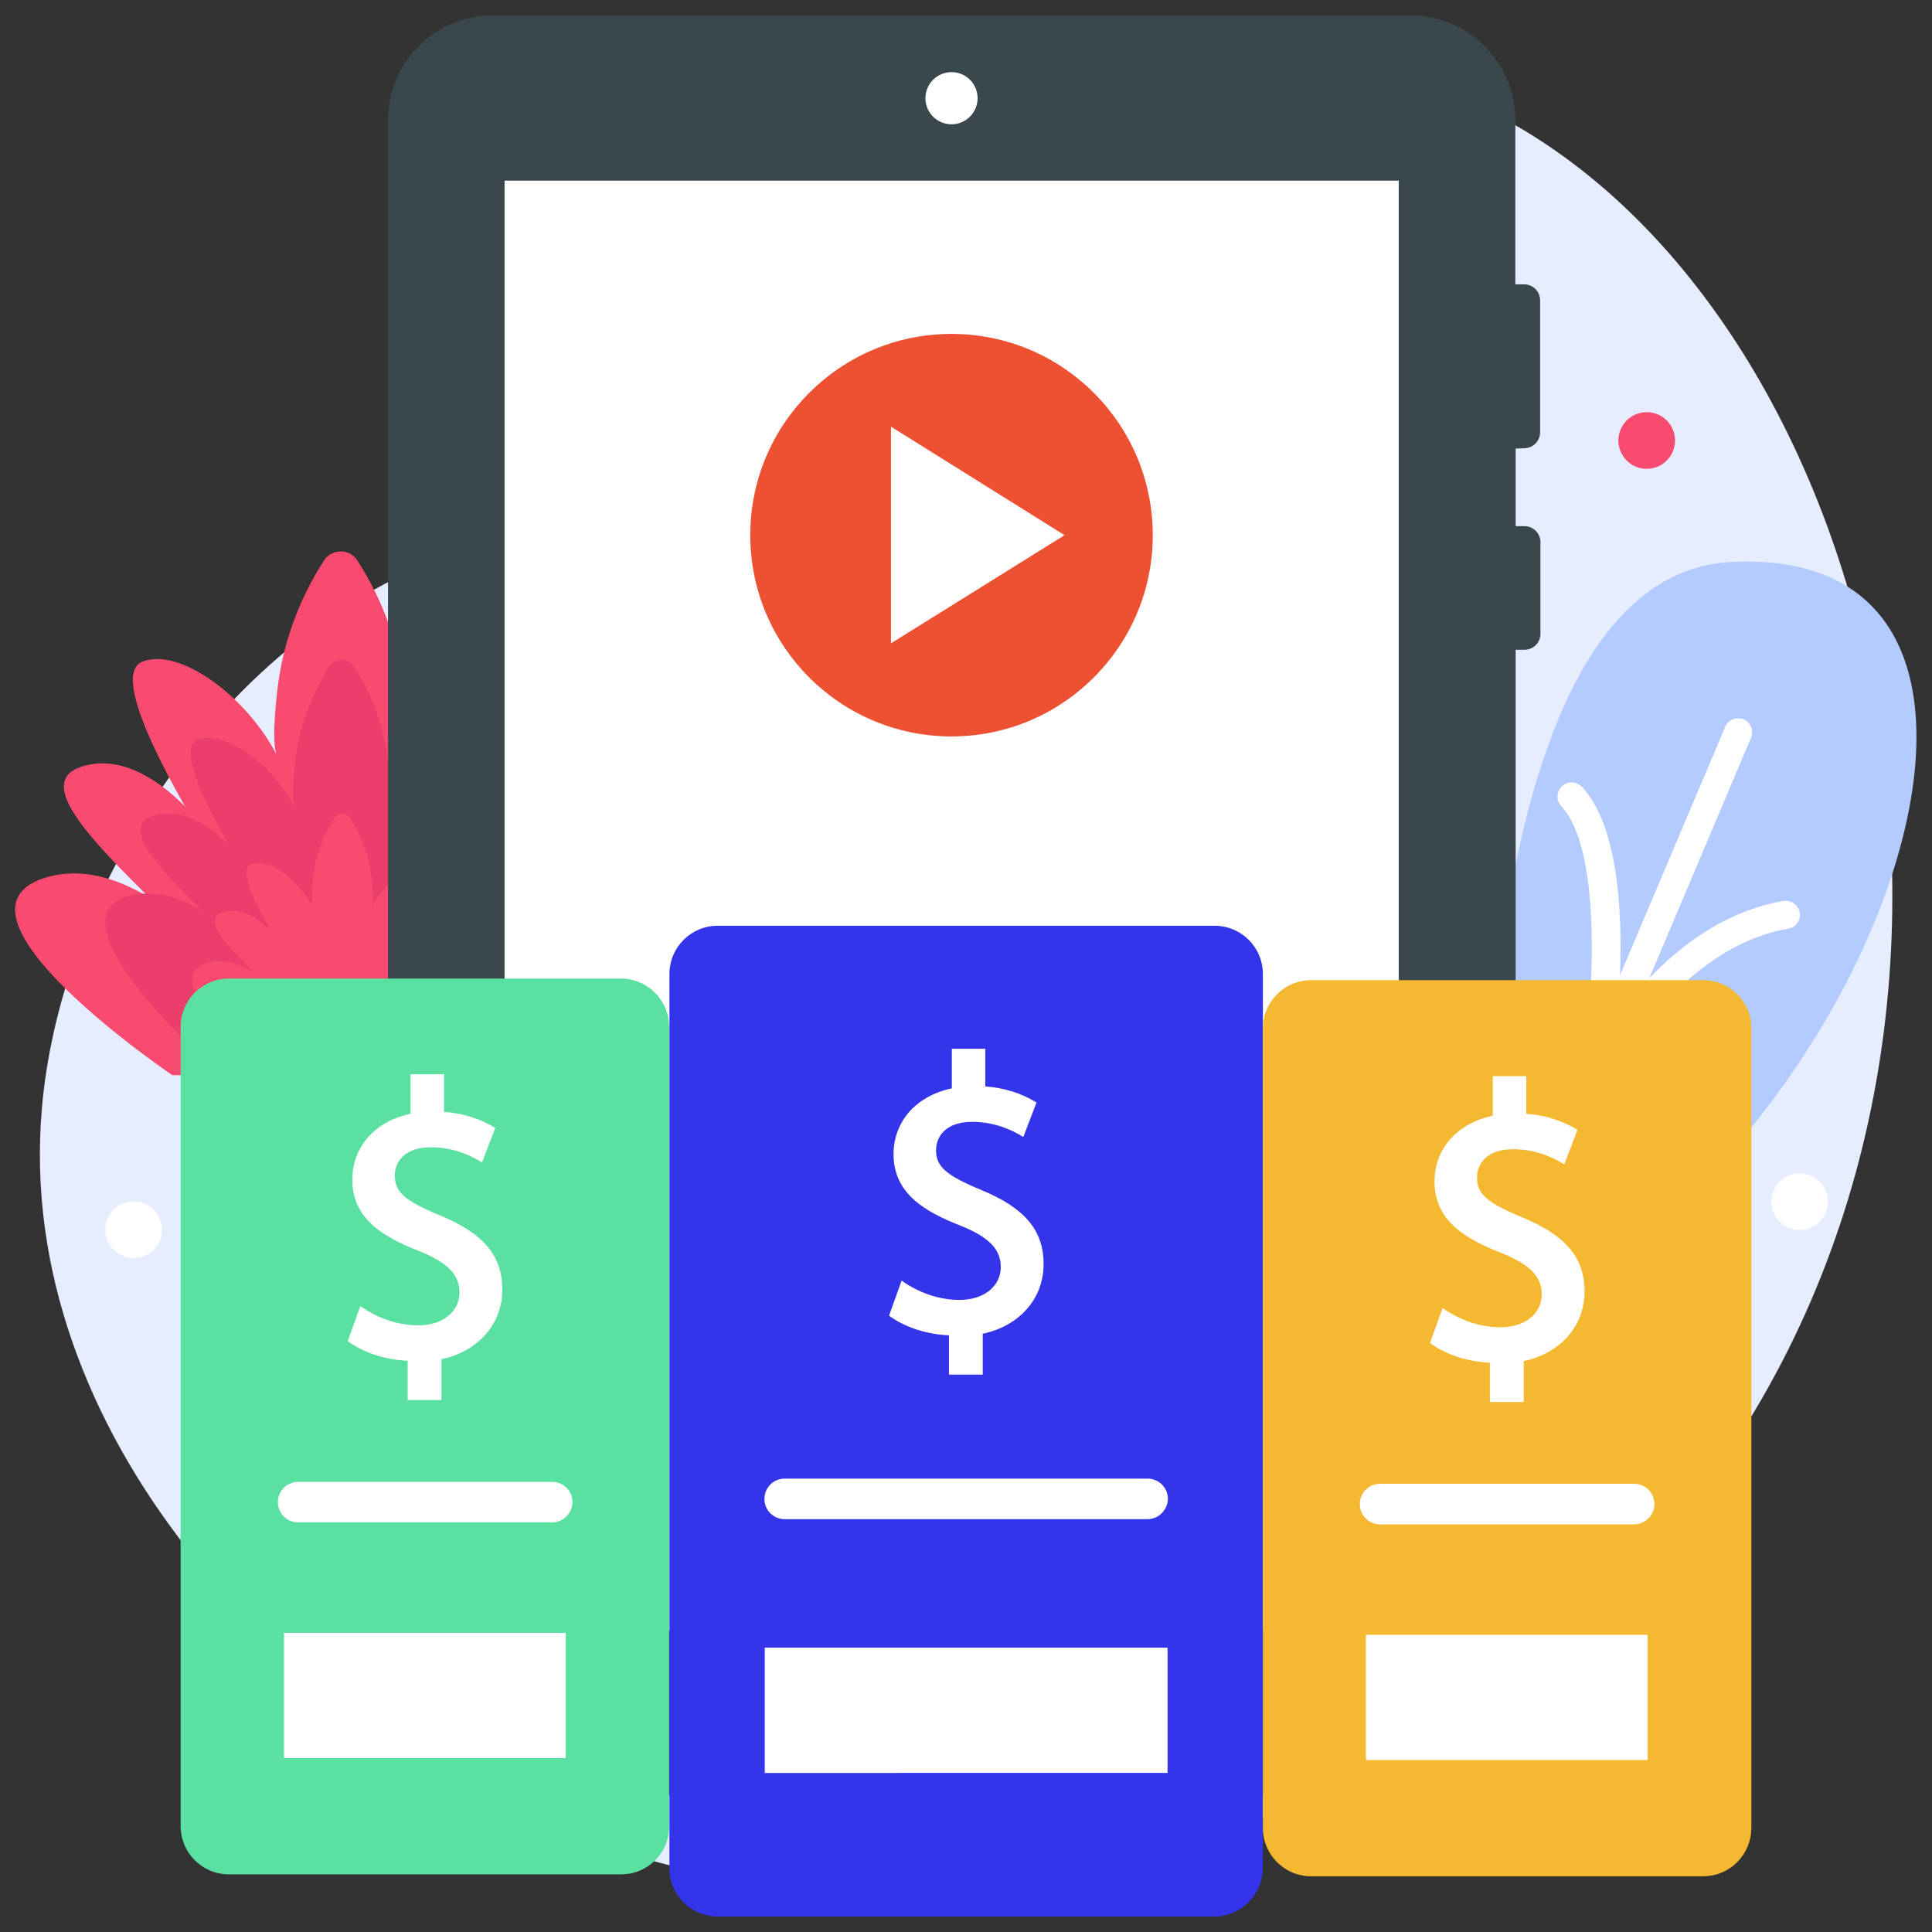
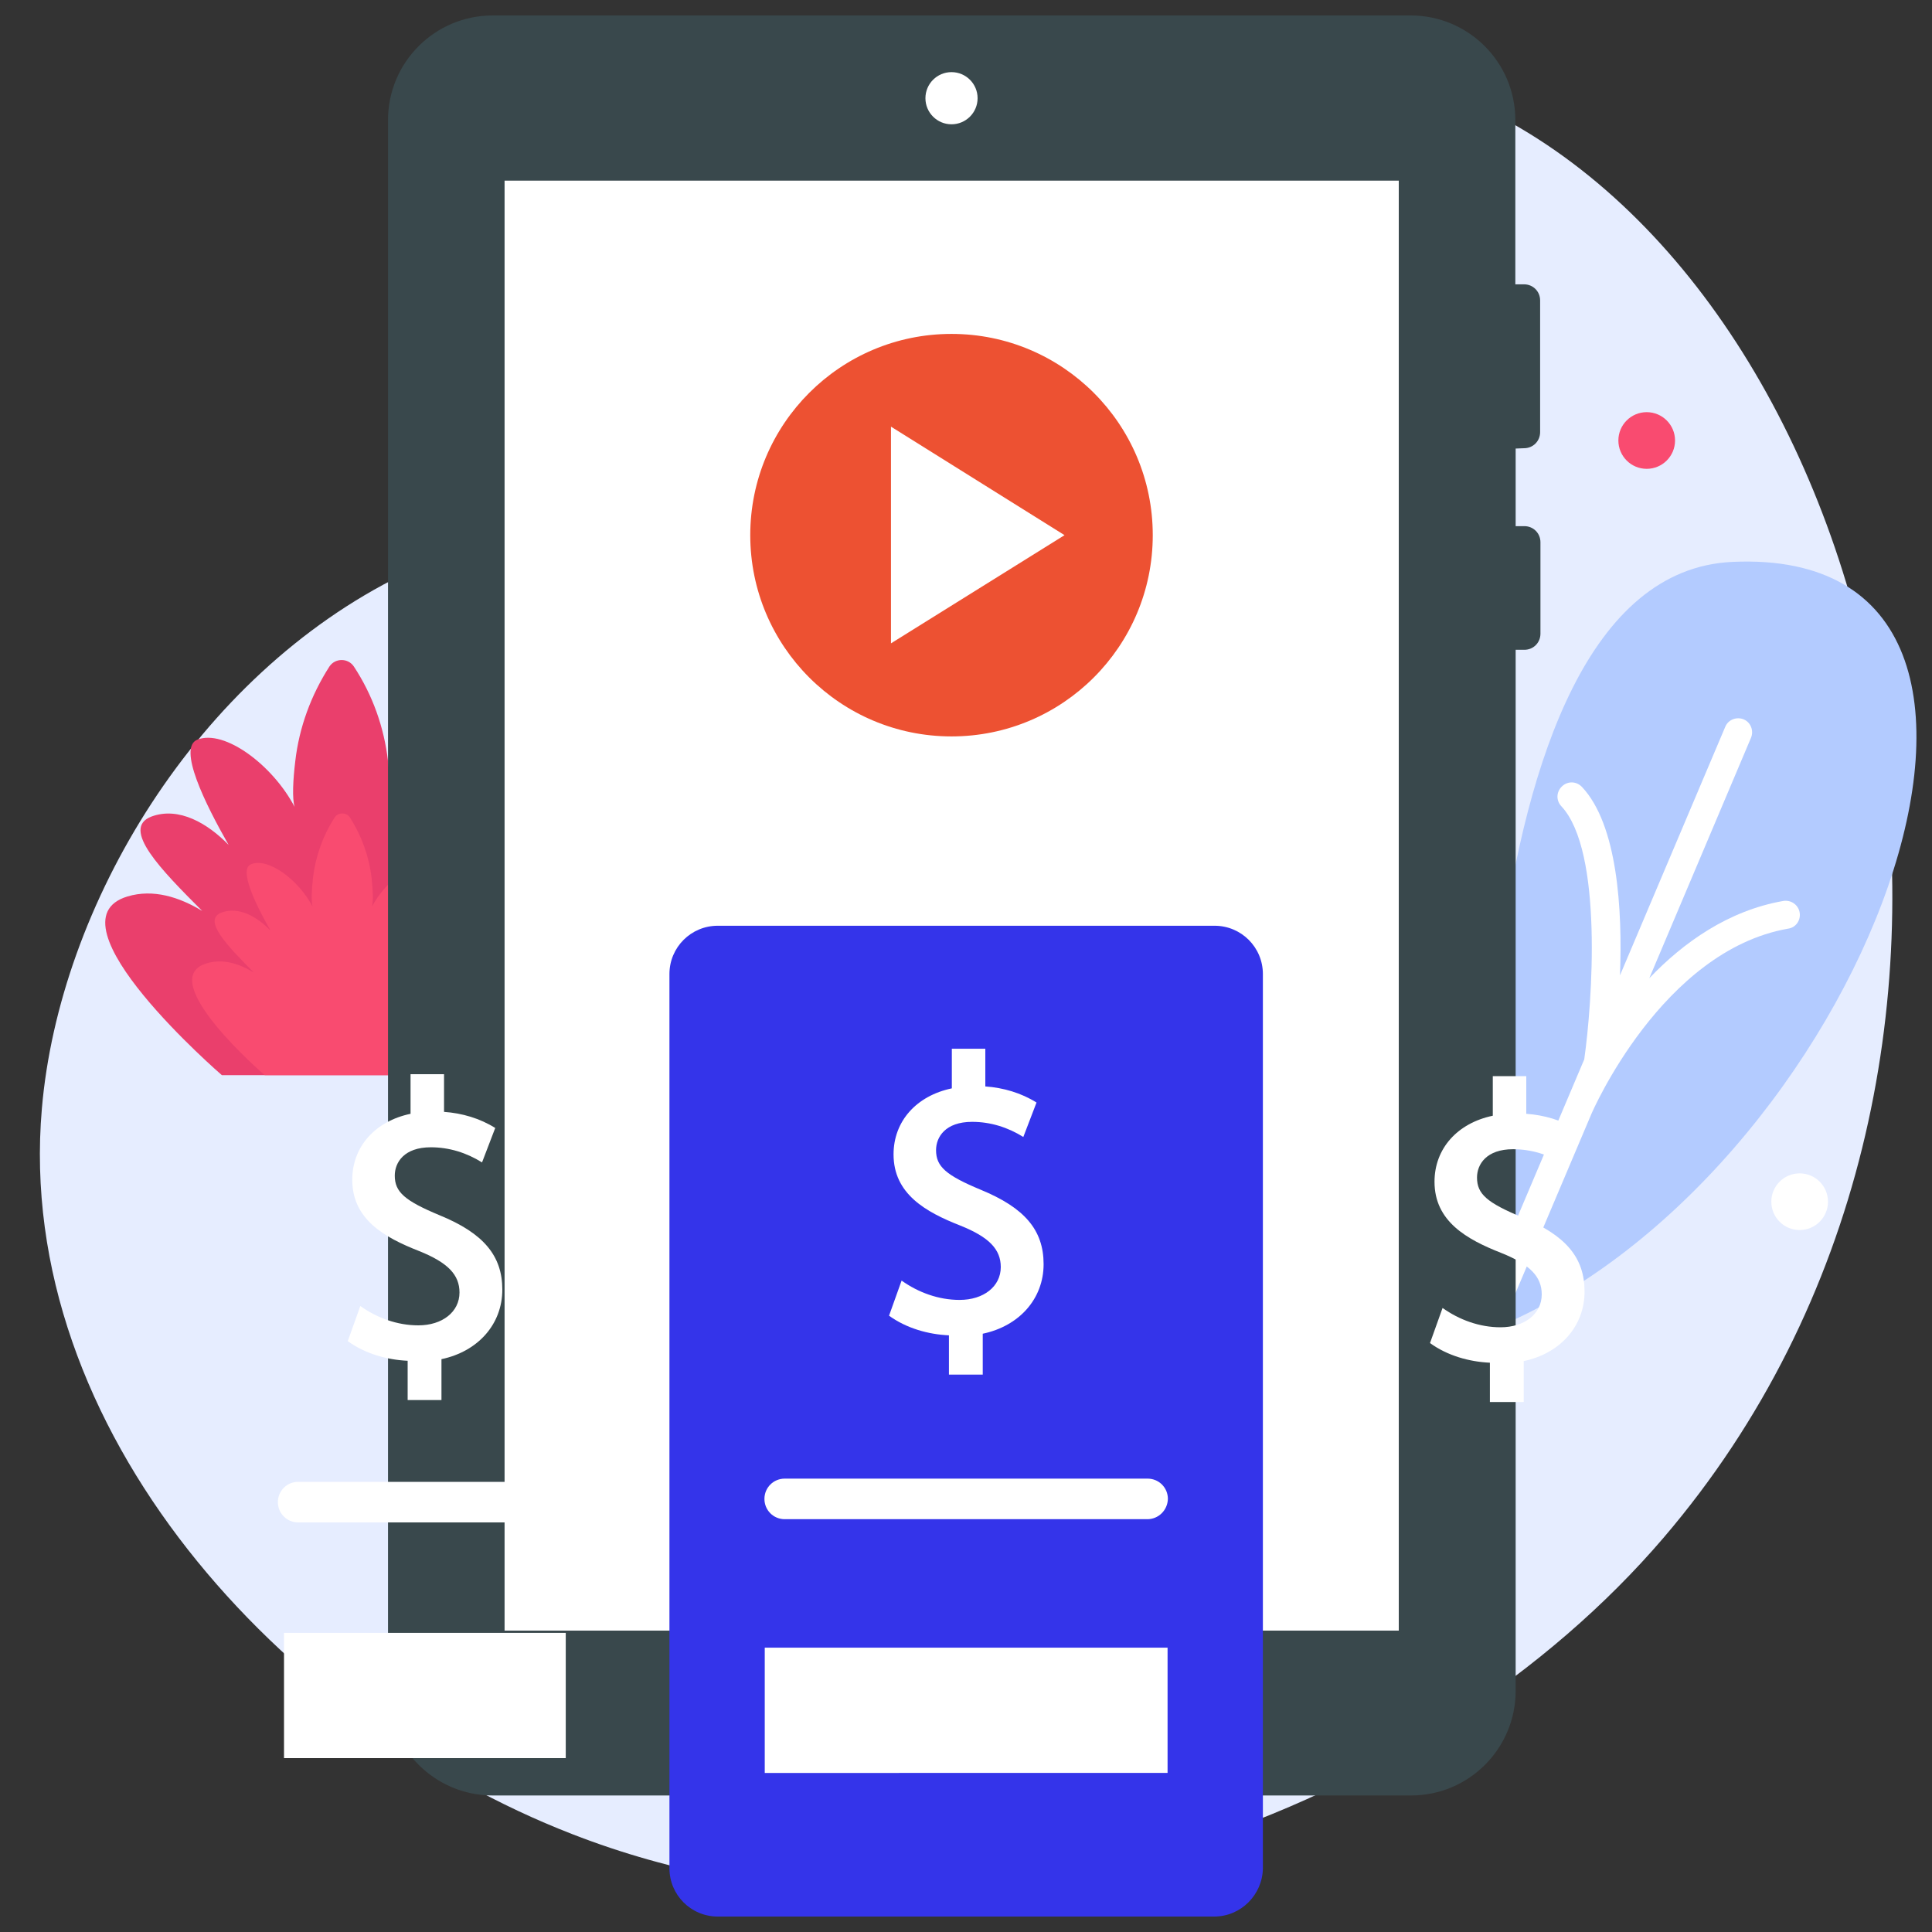
<svg xmlns="http://www.w3.org/2000/svg" version="1.1" id="Layer_1" x="0px" y="0px" width="60px" height="60px" viewBox="0 0 60 60" style="enable-background:new 0 0 60 60;" xml:space="preserve">
  <rect x="0" y="0" width="60" height="60" fill="#333333" stroke="none" />
  <g>
    <g>
      <g>
        <g>
          <path style="fill:#E6EDFF;" d="M51.66,47.76c-7.15,8.36-21.32,14.09-33.89,9.2C8.75,53.46,0.44,44.39,1.3,34.43      c0.54-6.31,4.81-13.45,11.2-16.58c5.03-2.46,9.36-1.46,12.12-5.12c2.42-3.22,0.44-5.81,2.5-8.38c3.25-4.06,13.34-4,19.51-0.7      C58.83,10.18,64.08,33.24,51.66,47.76L51.66,47.76z" />
        </g>
        <g>
          <circle style="fill:#FFFFFF;" cx="55.89" cy="37.32" r="0.88" />
        </g>
        <g>
-           <circle style="fill:#FFFFFF;" cx="4.15" cy="38.19" r="0.88" />
-         </g>
+           </g>
        <g>
          <circle style="fill:#F94B70;" cx="51.14" cy="13.68" r="0.88" />
        </g>
      </g>
      <g>
        <g>
-           <path style="fill:#F94B70;" d="M19.85,27.25c-1.23-0.37-2.46,0.11-3.52,0.82c1.8-1.8,3.76-3.71,2.38-4.23      c-1.18-0.45-2.42,0.3-3.3,1.21c1.01-1.76,2.18-4.16,1.33-4.5c-1.15-0.46-3.22,1.08-4.16,2.87c0.11-0.36,0.06-1.15-0.03-1.96      c-0.16-1.44-0.66-2.83-1.45-4.05c-0.24-0.38-0.8-0.38-1.04,0c-0.79,1.22-1.29,2.61-1.45,4.05c-0.09,0.8-0.14,1.59-0.03,1.96      c-0.93-1.79-3-3.33-4.16-2.87c-0.85,0.34,0.32,2.73,1.33,4.5c-0.88-0.9-2.12-1.66-3.3-1.21c-1.33,0.51,0.43,2.29,2.18,4.03      c-0.98-0.59-2.09-0.95-3.2-0.62c-3.56,1.08,3.92,6.14,3.92,6.14h10.56C15.93,33.39,23.41,28.33,19.85,27.25L19.85,27.25z" />
-         </g>
+           </g>
        <g>
          <path style="fill:#EA3F6C;" d="M17.34,27.84c-0.89-0.27-1.79,0.08-2.55,0.6c1.31-1.31,2.73-2.69,1.73-3.08      c-0.85-0.33-1.76,0.22-2.4,0.88c0.73-1.28,1.58-3.02,0.97-3.27c-0.84-0.33-2.34,0.79-3.02,2.09c0.08-0.26,0.05-0.84-0.02-1.42      c-0.12-1.05-0.48-2.06-1.06-2.94c-0.18-0.27-0.58-0.27-0.76,0c-0.57,0.89-0.94,1.89-1.06,2.94c-0.07,0.58-0.1,1.16-0.02,1.42      c-0.68-1.3-2.18-2.42-3.02-2.09c-0.62,0.25,0.24,1.99,0.97,3.27c-0.64-0.66-1.54-1.2-2.4-0.88c-0.96,0.37,0.31,1.66,1.58,2.93      c-0.71-0.43-1.52-0.69-2.32-0.45c-2.59,0.78,2.93,5.55,2.93,5.55h7.67C14.56,33.39,19.92,28.62,17.34,27.84L17.34,27.84z" />
        </g>
        <g>
          <path style="fill:#F94B70;" d="M14.89,29.92c-0.56-0.17-1.13,0.05-1.62,0.38c0.83-0.83,1.73-1.71,1.1-1.95      c-0.54-0.21-1.12,0.14-1.52,0.56c0.46-0.81,1-1.92,0.61-2.07c-0.53-0.21-1.48,0.5-1.91,1.32c0.05-0.17,0.03-0.53-0.01-0.9      c-0.08-0.67-0.31-1.3-0.67-1.87c-0.11-0.17-0.37-0.17-0.48,0c-0.36,0.56-0.59,1.2-0.67,1.87c-0.04,0.37-0.06,0.73-0.01,0.9      c-0.43-0.83-1.38-1.54-1.91-1.32C7.4,26.98,7.94,28.09,8.4,28.9c-0.4-0.42-0.98-0.76-1.52-0.56c-0.61,0.23,0.2,1.05,1,1.86      c-0.45-0.27-0.96-0.44-1.47-0.28c-1.64,0.5,1.81,3.47,1.81,3.47h4.86C13.09,33.39,16.53,30.41,14.89,29.92L14.89,29.92z" />
        </g>
      </g>
      <g>
        <g>
          <path style="fill:#B3CBFF;" d="M46.09,41.38c0,0-1.19-23.52,7.71-23.93C65.3,16.92,57.76,36.89,46.09,41.38z" />
        </g>
        <path style="fill:#FFFFFF;" d="M55.89,28.34c-0.04-0.24-0.27-0.4-0.51-0.36c-1.71,0.3-3.1,1.29-4.16,2.4l3.16-7.47     c0.09-0.22-0.01-0.48-0.23-0.57c-0.22-0.09-0.48,0.01-0.57,0.23l-3.27,7.72c0.08-2.06-0.08-4.68-1.18-5.85     c-0.17-0.18-0.44-0.19-0.62-0.02c-0.18,0.17-0.19,0.44-0.02,0.62c1.3,1.39,0.96,6.1,0.71,7.86l-3.52,8.31     c-0.09,0.22,0.01,0.48,0.23,0.57c0.06,0.02,0.11,0.03,0.17,0.03c0.17,0,0.33-0.1,0.4-0.27l2.94-6.94l0,0     c0.02-0.05,2.19-5.07,6.11-5.76C55.77,28.81,55.93,28.58,55.89,28.34L55.89,28.34z" />
      </g>
    </g>
    <g>
      <g>
        <path style="fill:#39484C;" d="M47.33,13.92c0.28,0,0.5-0.22,0.5-0.5V9.33c0-0.28-0.22-0.5-0.5-0.5h-0.27v-5.1     c0-1.8-1.46-3.25-3.25-3.25H15.3c-1.8,0-3.25,1.46-3.25,3.25v48.78c0,1.8,1.46,3.25,3.25,3.25h28.52c1.8,0,3.25-1.46,3.25-3.25     V20.18h0.27c0.28,0,0.5-0.22,0.5-0.5v-2.84c0-0.28-0.22-0.5-0.5-0.5h-0.27v-2.41L47.33,13.92z" />
        <g>
          <path style="fill:#FFFFFF;" d="M15.67,5.61h27.77v45.03H15.67L15.67,5.61z" />
        </g>
        <g>
          <circle style="fill:#FFFFFF;" cx="29.55" cy="3.05" r="0.81" />
        </g>
      </g>
      <g>
        <g>
          <circle style="fill:#ED5132;" cx="29.55" cy="16.62" r="6.25" />
        </g>
        <g>
          <path style="fill:#FFFFFF;" d="M27.67,19.98v-6.73l5.39,3.37L27.67,19.98z" />
        </g>
      </g>
      <g>
        <g>
          <g>
            <path style="fill:#3434EA;" d="M37.71,59.52H22.29c-0.83,0-1.5-0.67-1.5-1.5V30.25c0-0.83,0.67-1.5,1.5-1.5h15.43       c0.83,0,1.5,0.67,1.5,1.5v27.77C39.21,58.84,38.54,59.52,37.71,59.52z" />
          </g>
          <g>
            <g>
              <path style="fill:#FFFFFF;" d="M30.46,36.95c-1.08-0.45-1.39-0.72-1.39-1.23c0-0.41,0.29-0.88,1.12-0.88        c0.57,0,1.11,0.17,1.59,0.47l0.41-1.07c-0.48-0.3-1.03-0.46-1.59-0.5v-1.17h-1.04v1.23c-1.1,0.23-1.81,1.02-1.81,2.05        c0,1.23,1,1.79,2.07,2.21c0.9,0.36,1.26,0.74,1.26,1.29c0,0.6-0.53,1.02-1.28,1.02c-0.65,0-1.28-0.23-1.8-0.6l-0.39,1.09        c0.54,0.39,1.21,0.58,1.86,0.61v1.22h1.05v-1.27c1.14-0.24,1.89-1.09,1.89-2.16C32.41,38.2,31.82,37.51,30.46,36.95        L30.46,36.95z" />
            </g>
            <g>
              <path style="fill:#FFFFFF;" d="M35.63,47.18H24.37c-0.35,0-0.63-0.28-0.63-0.63c0-0.35,0.28-0.63,0.63-0.63h11.27        c0.35,0,0.63,0.28,0.63,0.63C36.26,46.9,35.98,47.18,35.63,47.18z" />
            </g>
            <g>
              <path style="fill:#FFFFFF;" d="M23.75,51.17h12.51v3.89H23.75V51.17z" />
            </g>
          </g>
        </g>
        <g>
          <g>
-             <path style="fill:#5AE0A0;" d="M19.29,58.21H7.11c-0.83,0-1.5-0.67-1.5-1.5V31.89c0-0.83,0.67-1.5,1.5-1.5h12.17       c0.83,0,1.5,0.67,1.5,1.5v24.82C20.79,57.54,20.12,58.21,19.29,58.21z" />
-           </g>
+             </g>
          <g>
            <g>
              <path style="fill:#FFFFFF;" d="M13.65,37.74c-1.08-0.45-1.39-0.72-1.39-1.23c0-0.41,0.29-0.88,1.12-0.88        c0.57,0,1.11,0.17,1.59,0.47l0.41-1.07c-0.48-0.3-1.03-0.46-1.59-0.5v-1.17h-1.04v1.23c-1.1,0.23-1.81,1.02-1.81,2.05        c0,1.23,1,1.79,2.07,2.21c0.9,0.36,1.26,0.74,1.26,1.29c0,0.6-0.53,1.02-1.28,1.02c-0.65,0-1.28-0.23-1.8-0.6l-0.39,1.09        c0.54,0.39,1.21,0.58,1.86,0.61v1.22h1.05v-1.27c1.14-0.24,1.89-1.09,1.89-2.16C15.6,39,15.02,38.3,13.65,37.74L13.65,37.74z" />
            </g>
            <g>
              <path style="fill:#FFFFFF;" d="M17.14,47.28H9.26c-0.35,0-0.63-0.28-0.63-0.63c0-0.35,0.28-0.63,0.63-0.63h7.89        c0.35,0,0.63,0.28,0.63,0.63C17.77,47,17.49,47.28,17.14,47.28z" />
            </g>
            <g>
              <path style="fill:#FFFFFF;" d="M8.82,50.71h8.75v3.89H8.82L8.82,50.71z" />
            </g>
          </g>
        </g>
        <g>
          <g>
-             <path style="fill:#F4B831;" d="M52.89,58.27H40.72c-0.83,0-1.5-0.67-1.5-1.5V31.94c0-0.83,0.67-1.5,1.5-1.5h12.17       c0.83,0,1.5,0.67,1.5,1.5v24.82C54.39,57.6,53.72,58.27,52.89,58.27z" />
-           </g>
+             </g>
          <g>
            <g>
              <path style="fill:#FFFFFF;" d="M47.26,37.8c-1.08-0.45-1.39-0.72-1.39-1.23c0-0.41,0.29-0.88,1.12-0.88        c0.57,0,1.11,0.17,1.59,0.47l0.41-1.07c-0.48-0.3-1.03-0.46-1.59-0.5v-1.17h-1.04v1.23c-1.1,0.23-1.81,1.02-1.81,2.05        c0,1.23,1,1.79,2.07,2.21c0.9,0.36,1.26,0.74,1.26,1.29c0,0.6-0.53,1.02-1.28,1.02c-0.65,0-1.28-0.23-1.8-0.6l-0.39,1.09        c0.54,0.39,1.21,0.58,1.86,0.61v1.22h1.05v-1.27c1.14-0.24,1.89-1.09,1.89-2.16C49.21,39.05,48.62,38.36,47.26,37.8        L47.26,37.8z" />
            </g>
            <g>
-               <path style="fill:#FFFFFF;" d="M50.75,47.34h-7.89c-0.35,0-0.63-0.28-0.63-0.63s0.28-0.63,0.63-0.63h7.89        c0.35,0,0.63,0.28,0.63,0.63S51.09,47.34,50.75,47.34z" />
-             </g>
+               </g>
            <g>
-               <path style="fill:#FFFFFF;" d="M42.42,50.77h8.75v3.89h-8.75V50.77z" />
+               <path style="fill:#FFFFFF;" d="M42.42,50.77h8.75v3.89V50.77z" />
            </g>
          </g>
        </g>
      </g>
    </g>
  </g>
</svg>